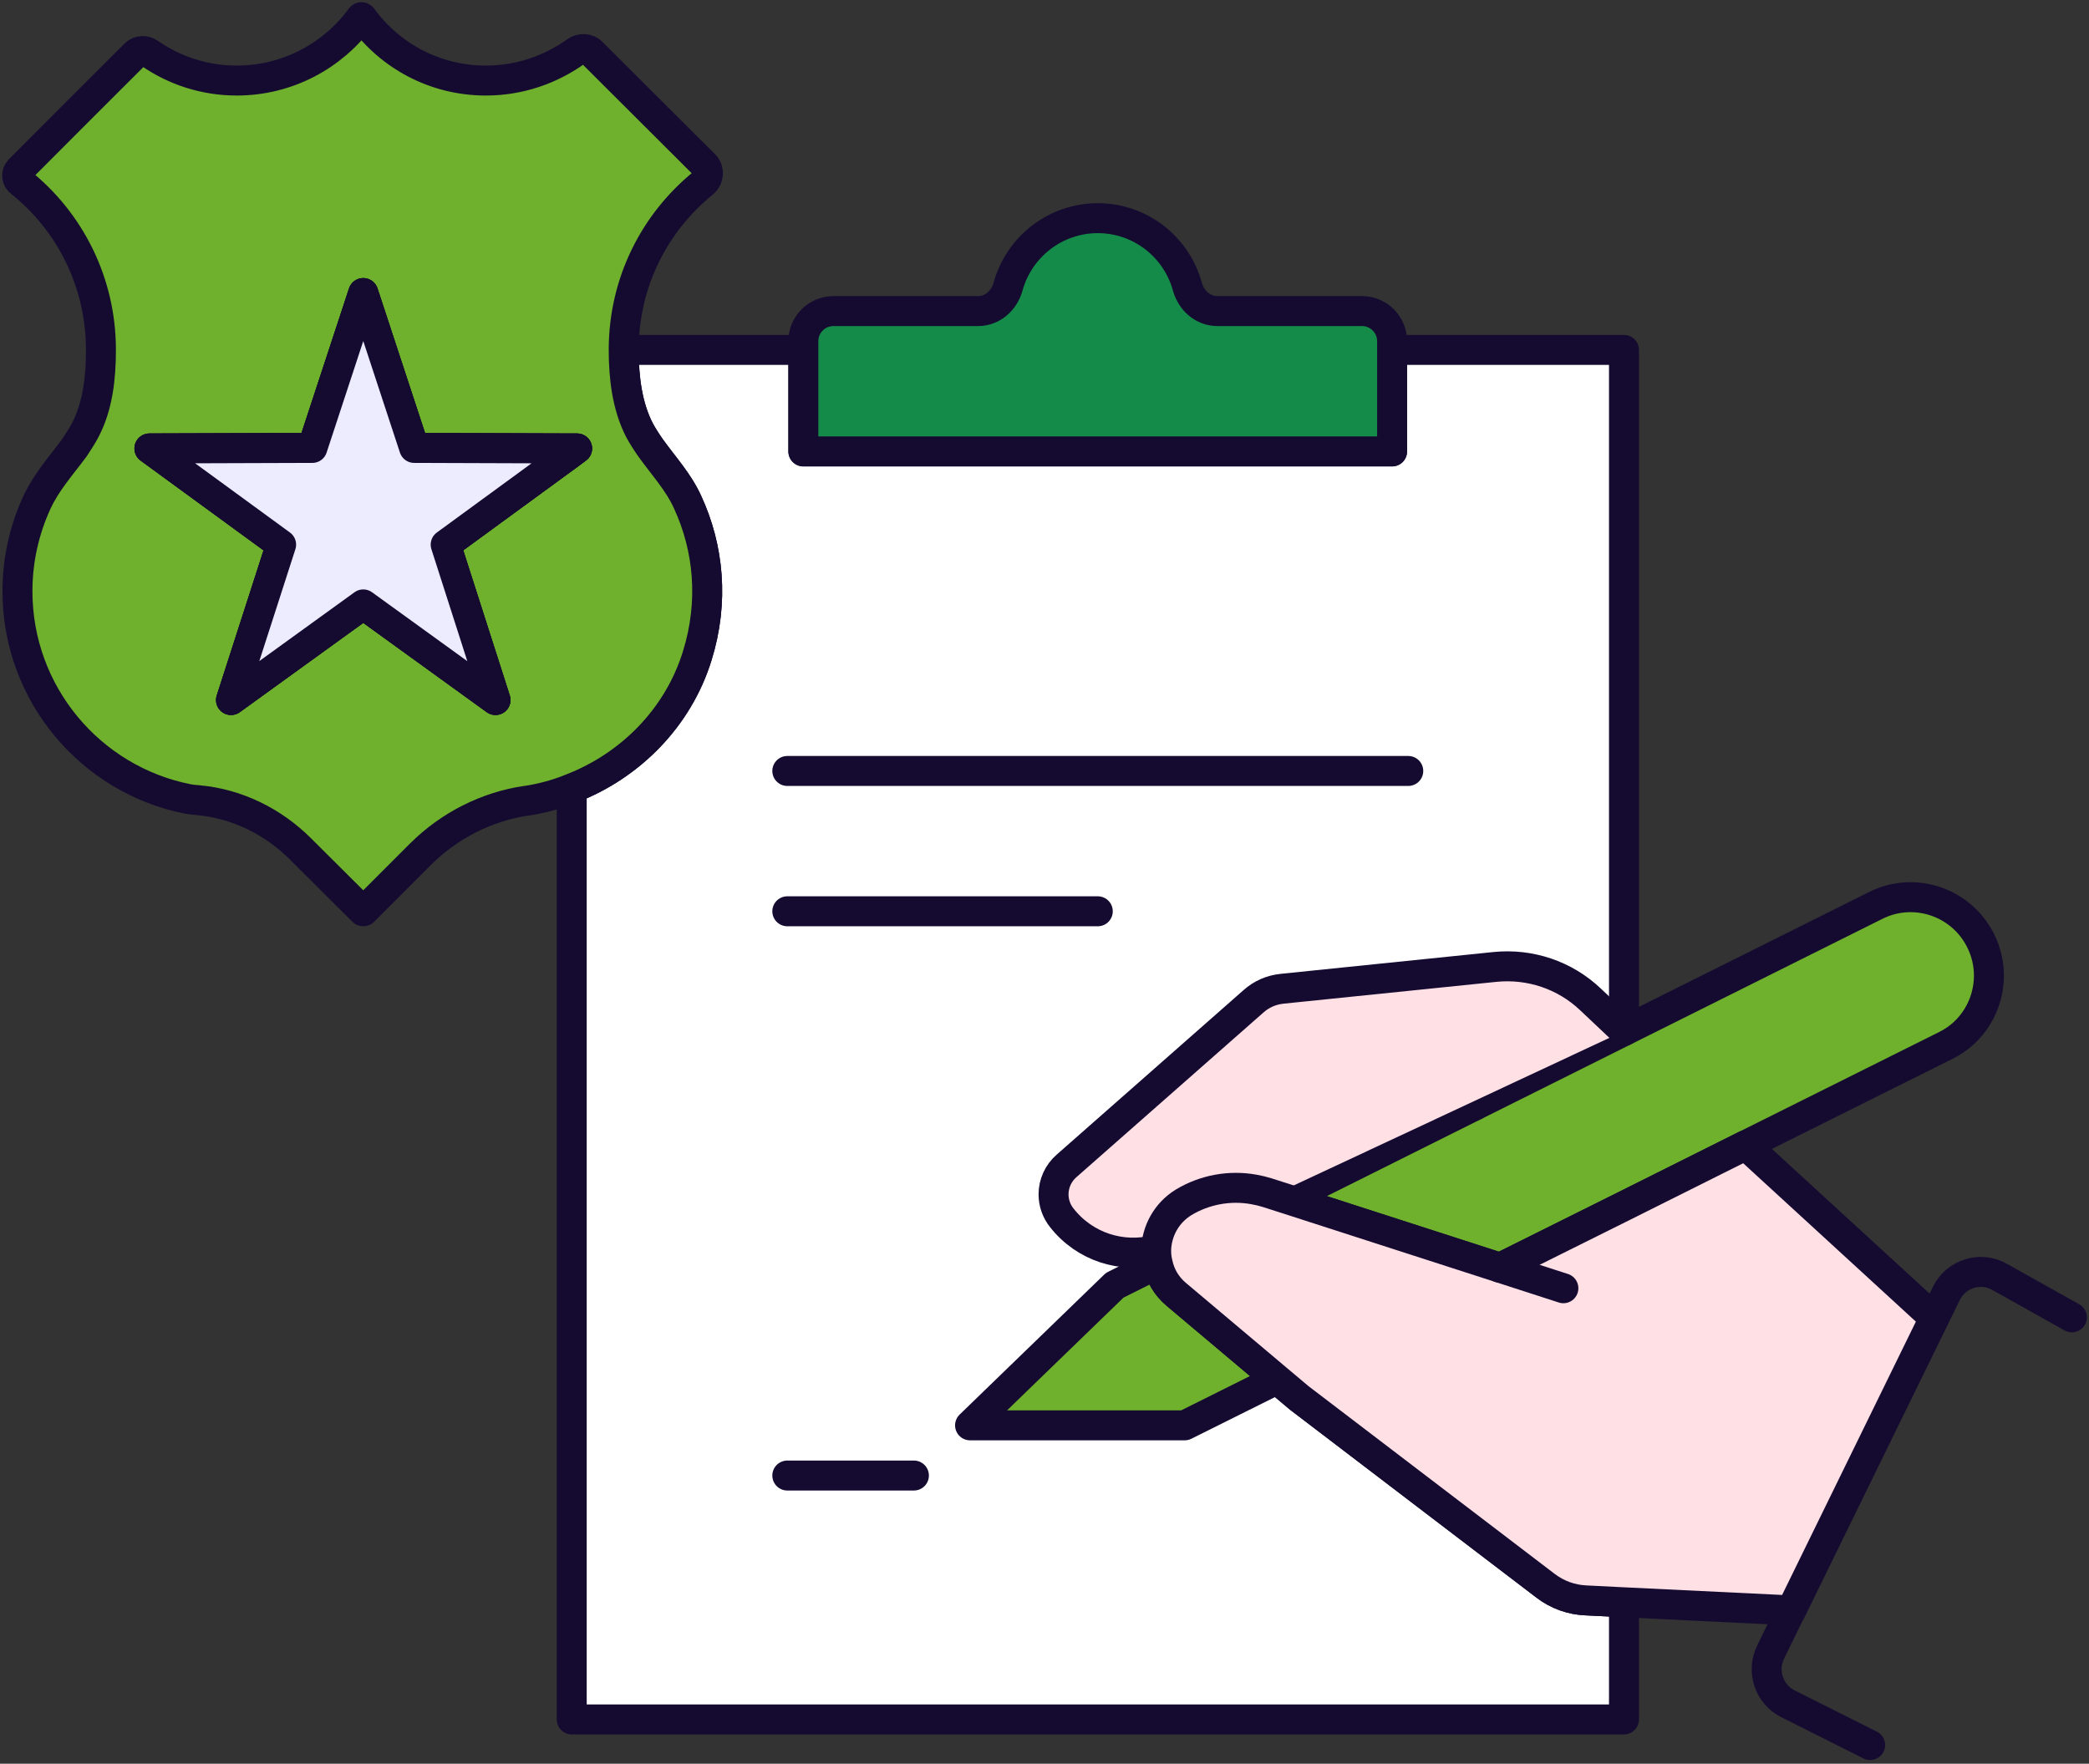
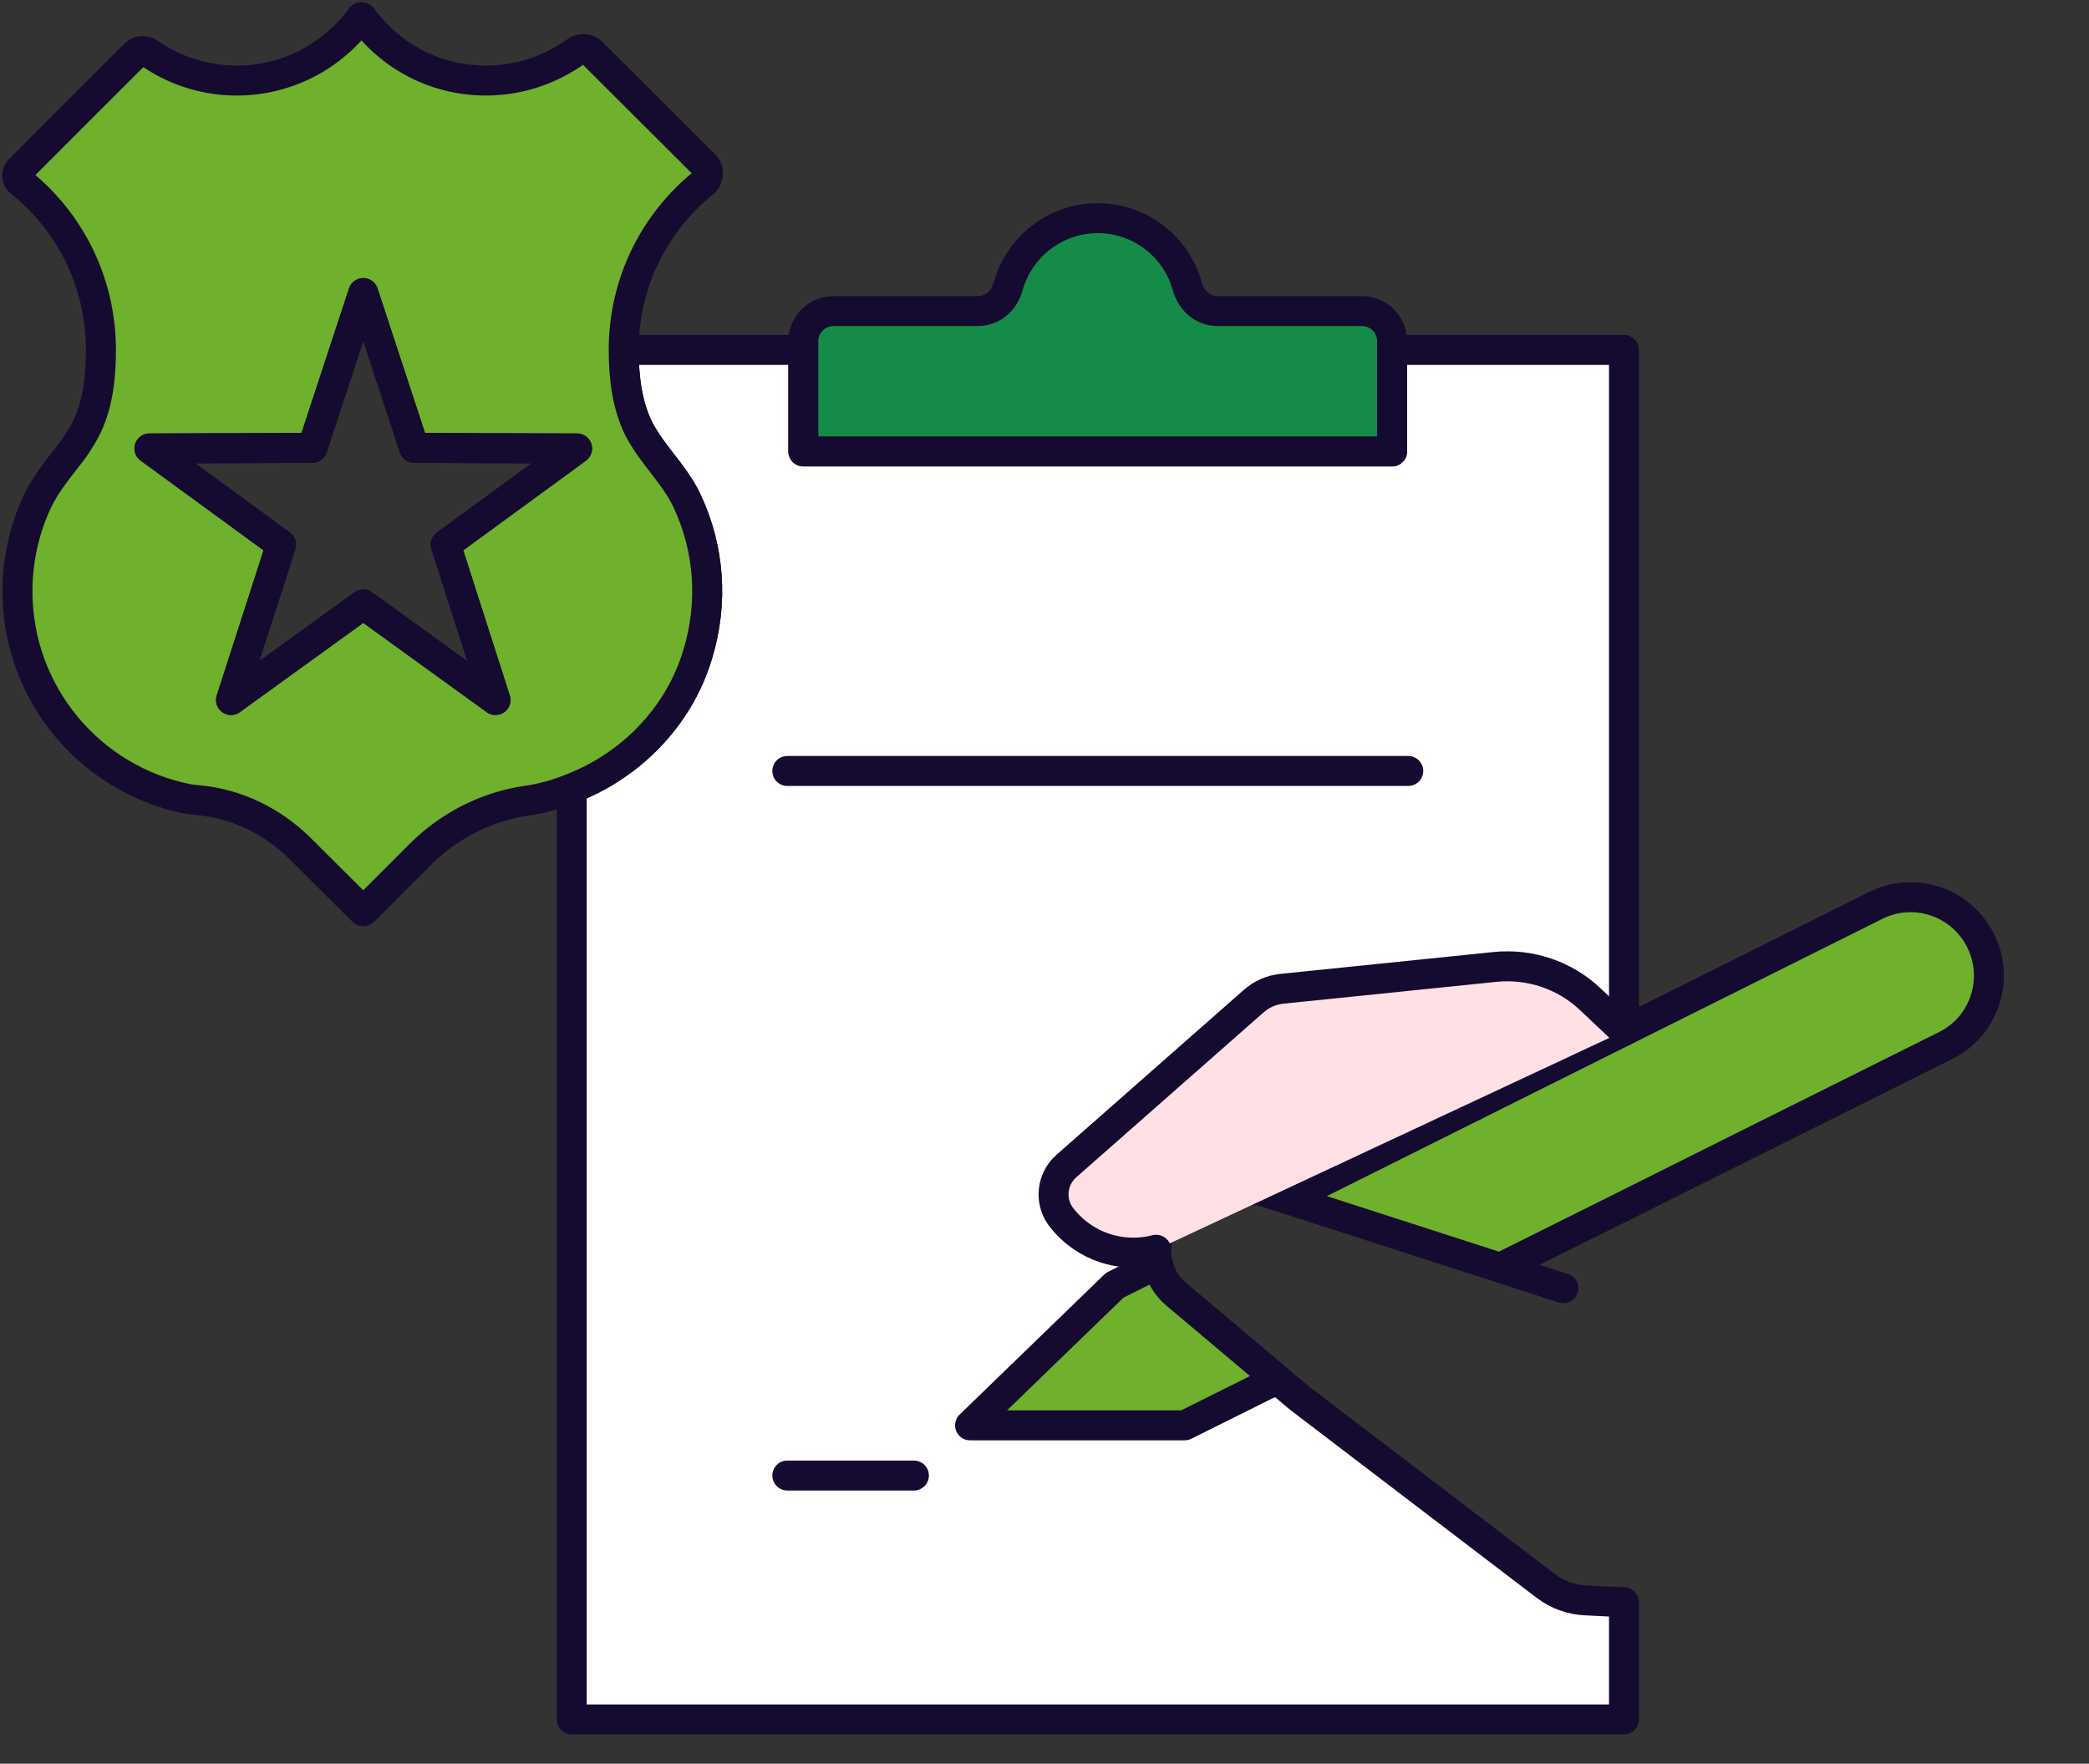
<svg xmlns="http://www.w3.org/2000/svg" width="244px" height="206px" viewBox="0 0 244 206" version="1.1">
  <rect x="0" y="0" width="244" height="206" fill="#333333" stroke="none" />
  <title>ilustracio-denuncia-sas</title>
  <g id="Page-1" stroke="none" stroke-width="1" fill="none" fill-rule="evenodd" stroke-linecap="round" stroke-linejoin="round">
    <g id="ilustracio-denuncia-sas" transform="translate(2, 2)">
      <polygon id="Stroke-1" stroke="#000000" stroke-width="2" points="65.408 50.38 64.779 50.852 64.779 50.38" />
      <g id="Group-34" stroke="#150B31" stroke-width="3.5">
        <path d="M133.043,143.968 L133.043,144.125 C133.043,144.628 133.106,145.132 133.231,145.604 C133.515,146.956 134.238,148.215 135.402,149.19 L147.167,159.099 L149.747,161.27 L178.5,183.196 C179.884,184.265 181.551,184.863 183.281,184.926 L187.685,185.146 L187.685,198.83 L64.779,198.83 L64.779,90.08 C71.605,87.438 77.205,81.838 79.438,74.603 C81.42,68.248 80.759,61.957 78.337,56.703 C77.268,54.312 75.506,52.425 73.996,50.317 C73.587,49.751 72.989,48.807 72.675,48.209 C71.259,45.441 70.85,42.138 70.85,38.866 L91.833,38.866 L91.833,50.726 L160.6,50.726 L160.6,38.866 L187.685,38.866 L187.685,118.424 L170.226,127.138 L148.363,138.054 L146.003,137.299 C145.5,137.141 144.965,137.015 144.43,136.921 C141.631,136.418 138.705,136.953 136.251,138.431 C134.207,139.689 133.106,141.829 133.043,143.968 Z" id="Stroke-2" fill="#FFFFFF" />
        <line x1="89.959" y1="88.048" x2="162.488" y2="88.048" id="Stroke-4" />
-         <line x1="89.959" y1="104.437" x2="126.224" y2="104.437" id="Stroke-6" />
        <line x1="89.959" y1="170.341" x2="104.747" y2="170.341" id="Stroke-8" />
        <path d="M160.6,37.849 L160.6,50.725 L91.833,50.725 L91.833,37.849 C91.833,35.908 93.406,34.335 95.347,34.335 L112.227,34.335 C113.935,34.335 115.297,33.108 115.75,31.46 C117.018,26.87 121.233,23.482 126.216,23.482 C131.224,23.482 135.421,26.87 136.682,31.457 C137.135,33.105 138.498,34.335 140.209,34.335 L157.086,34.335 C159.027,34.335 160.6,35.908 160.6,37.849 Z" id="Stroke-10" fill="#158B49" />
-         <path d="M147.167,159.099 L136.377,164.478 L111.305,164.478 L128.198,148.12 L133.231,145.604 C133.515,146.956 134.238,148.215 135.402,149.19 L147.167,159.099 Z" id="Stroke-12" fill="#6FB02C" />
+         <path d="M147.167,159.099 L136.377,164.478 L111.305,164.478 L128.198,148.12 L133.231,145.604 C133.515,146.956 134.238,148.215 135.402,149.19 Z" id="Stroke-12" fill="#6FB02C" />
        <path d="M230.311,111.943 C230.311,115.309 228.455,118.55 225.246,120.122 L201.904,131.762 L187.685,138.871 L173.215,146.075 L148.363,138.054 L170.226,127.138 L187.685,118.424 L217.067,103.764 C221.566,101.499 227.071,103.324 229.336,107.854 C229.996,109.175 230.311,110.559 230.311,111.943 Z" id="Stroke-14" fill="#6FB02C" />
        <polyline id="Stroke-16" points="144.43 136.921 152.893 131.07 170.226 127.138" />
        <path d="M133.043,143.968 C129.048,145.006 124.706,143.653 122.032,140.256 C121.372,139.438 121.057,138.463 121.057,137.487 C121.057,136.26 121.592,135.034 122.567,134.184 L144.399,114.963 C145.343,114.114 146.507,113.611 147.765,113.485 L172.617,110.937 C176.706,110.528 180.765,111.88 183.753,114.712 L187.685,118.424" id="Stroke-18" fill="#FFE0E5" />
-         <path d="M207.189,186.09 L204.798,190.997 C203.729,193.231 204.641,195.905 206.843,197.006 L216.438,201.819" id="Stroke-20" />
-         <path d="M223.925,151.958 L225.341,149.064 C226.473,146.767 229.336,145.855 231.569,147.145 L240,151.864" id="Stroke-22" />
-         <path d="M223.925,151.958 L207.221,186.09 L207.189,186.09 L187.685,185.146 L183.281,184.926 C181.551,184.863 179.884,184.265 178.5,183.196 L149.747,161.27 L147.167,159.099 L135.402,149.19 C134.238,148.215 133.515,146.956 133.231,145.604 C133.106,145.132 133.043,144.628 133.043,144.125 L133.043,143.968 C133.106,141.829 134.207,139.689 136.251,138.431 C138.705,136.953 141.631,136.418 144.43,136.921 C144.965,137.015 145.5,137.141 146.003,137.299 L148.363,138.054 L173.215,146.075 L187.685,138.871 L201.904,131.762 L223.925,151.958 Z" id="Stroke-24" fill="#FFE0E5" />
        <line x1="180.607" y1="148.466" x2="173.215" y2="146.075" id="Stroke-26" />
        <path d="M64.779,50.852 L50.056,61.611 L55.876,79.762 L40.43,68.594 L24.984,79.762 L30.836,61.611 L15.453,50.38 L34.485,50.317 L40.43,32.229 L46.376,50.317 L64.779,50.38 L65.408,50.38 L64.779,50.852 Z M73.996,50.317 C73.587,49.751 72.989,48.807 72.675,48.209 C71.259,45.441 70.85,42.138 70.85,38.866 C70.85,30.97 74.468,23.987 80.13,19.394 C80.791,18.859 80.885,17.852 80.288,17.255 L67.138,4.137 C66.635,3.633 65.848,3.602 65.282,4.011 C62.325,6.119 58.707,7.408 54.744,7.408 C48.798,7.408 43.545,4.514 40.304,0.047 C40.241,-0.016 40.179,-0.016 40.147,0.047 C36.875,4.514 31.591,7.408 25.645,7.408 C21.901,7.408 18.378,6.244 15.484,4.231 C14.949,3.854 14.257,3.854 13.785,4.325 C11.143,6.936 2.806,15.304 0.258,17.852 C-0.119,18.261 -0.088,18.922 0.384,19.268 C6.141,23.861 9.79,30.939 9.79,38.866 C9.79,42.169 9.413,45.441 7.966,48.209 C7.651,48.839 7.053,49.751 6.676,50.317 C5.134,52.393 3.404,54.312 2.303,56.703 C0.856,59.849 0.038,63.372 0.038,67.053 C0.038,79.038 8.563,89.042 19.888,91.307 C20.203,91.37 20.643,91.433 21.178,91.464 C25.676,91.873 29.892,93.949 33.101,97.158 L40.367,104.393 C40.399,104.456 40.462,104.456 40.493,104.393 L47.162,97.724 C50.497,94.421 54.807,92.219 59.462,91.527 L59.525,91.527 C61.35,91.244 63.111,90.772 64.779,90.08 C71.605,87.438 77.205,81.838 79.438,74.603 C81.42,68.248 80.759,61.957 78.337,56.703 C77.268,54.312 75.506,52.425 73.996,50.317 Z" id="Stroke-28" fill="#6FB02C" />
        <polygon id="Stroke-30" points="64.779 50.852 50.056 61.611 55.876 79.762 40.43 68.594 24.984 79.762 30.836 61.611 15.453 50.38 34.485 50.317 40.43 32.229 46.376 50.317 64.779 50.38 65.408 50.38" />
-         <polygon id="Stroke-32" fill="#EDECFF" points="64.779 50.852 50.056 61.611 55.876 79.762 40.43 68.594 24.984 79.762 30.836 61.611 15.453 50.38 34.485 50.317 40.43 32.229 46.376 50.317 64.779 50.38 65.408 50.38" />
      </g>
    </g>
  </g>
</svg>